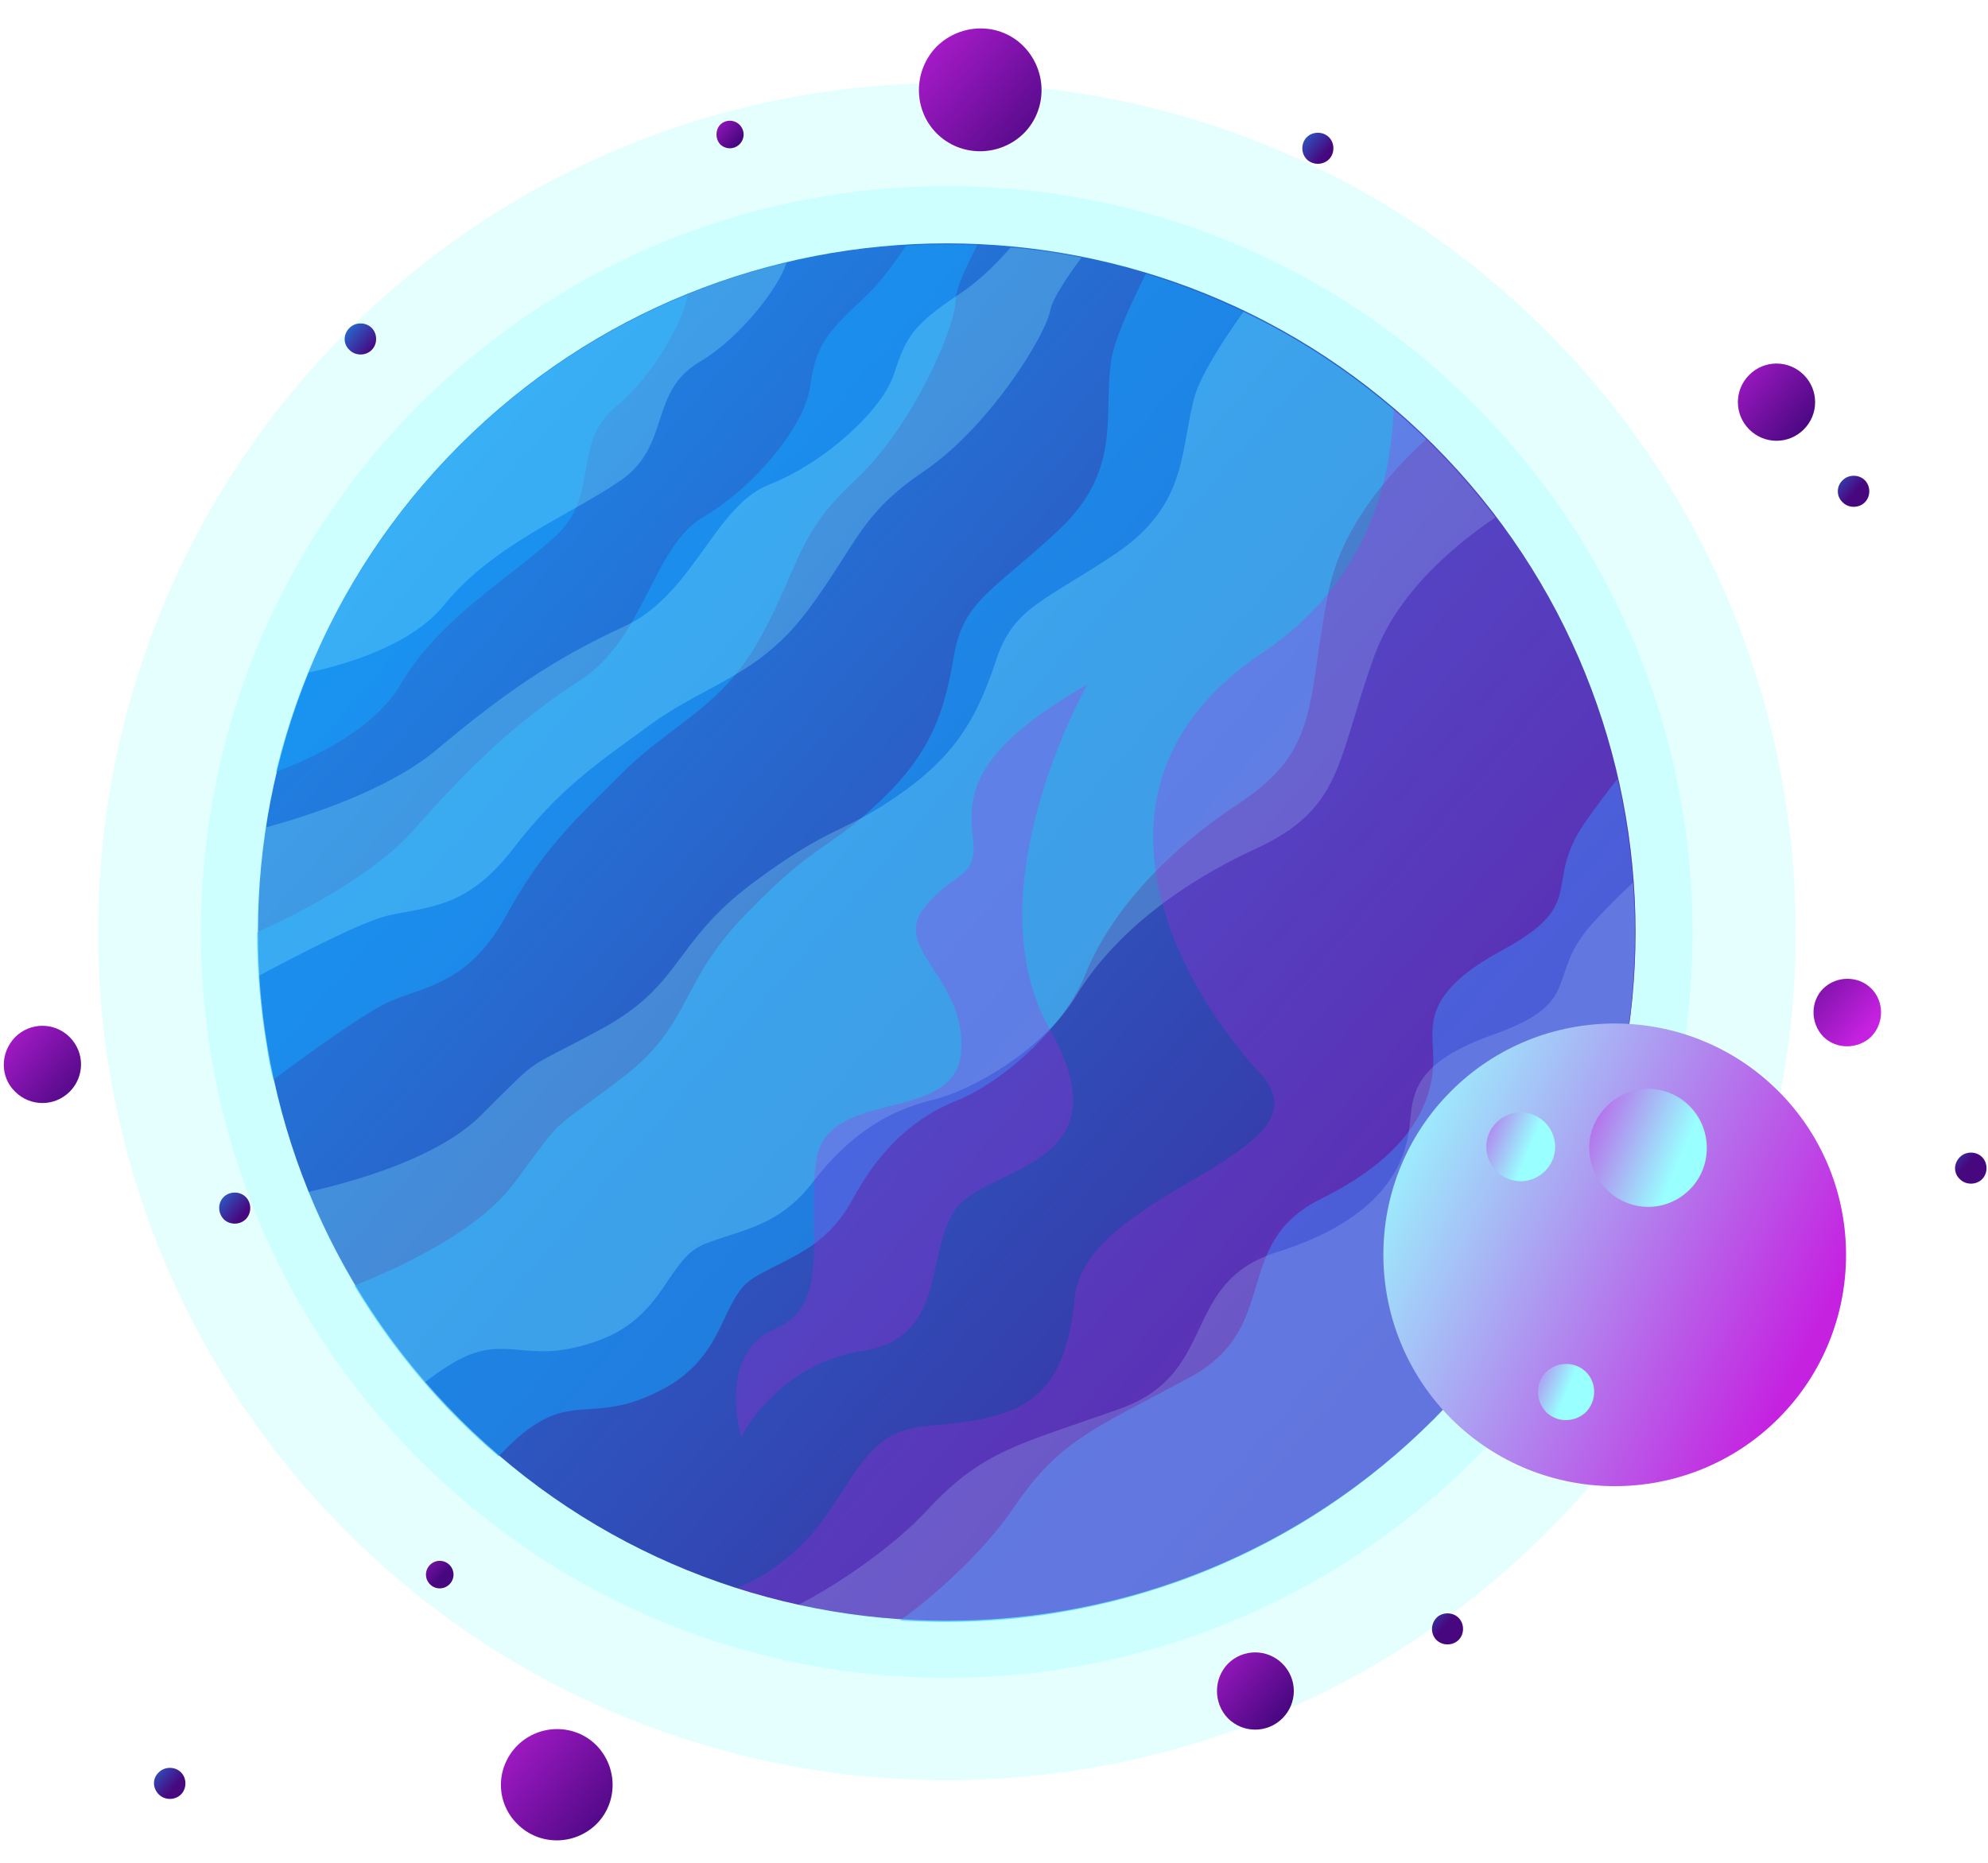
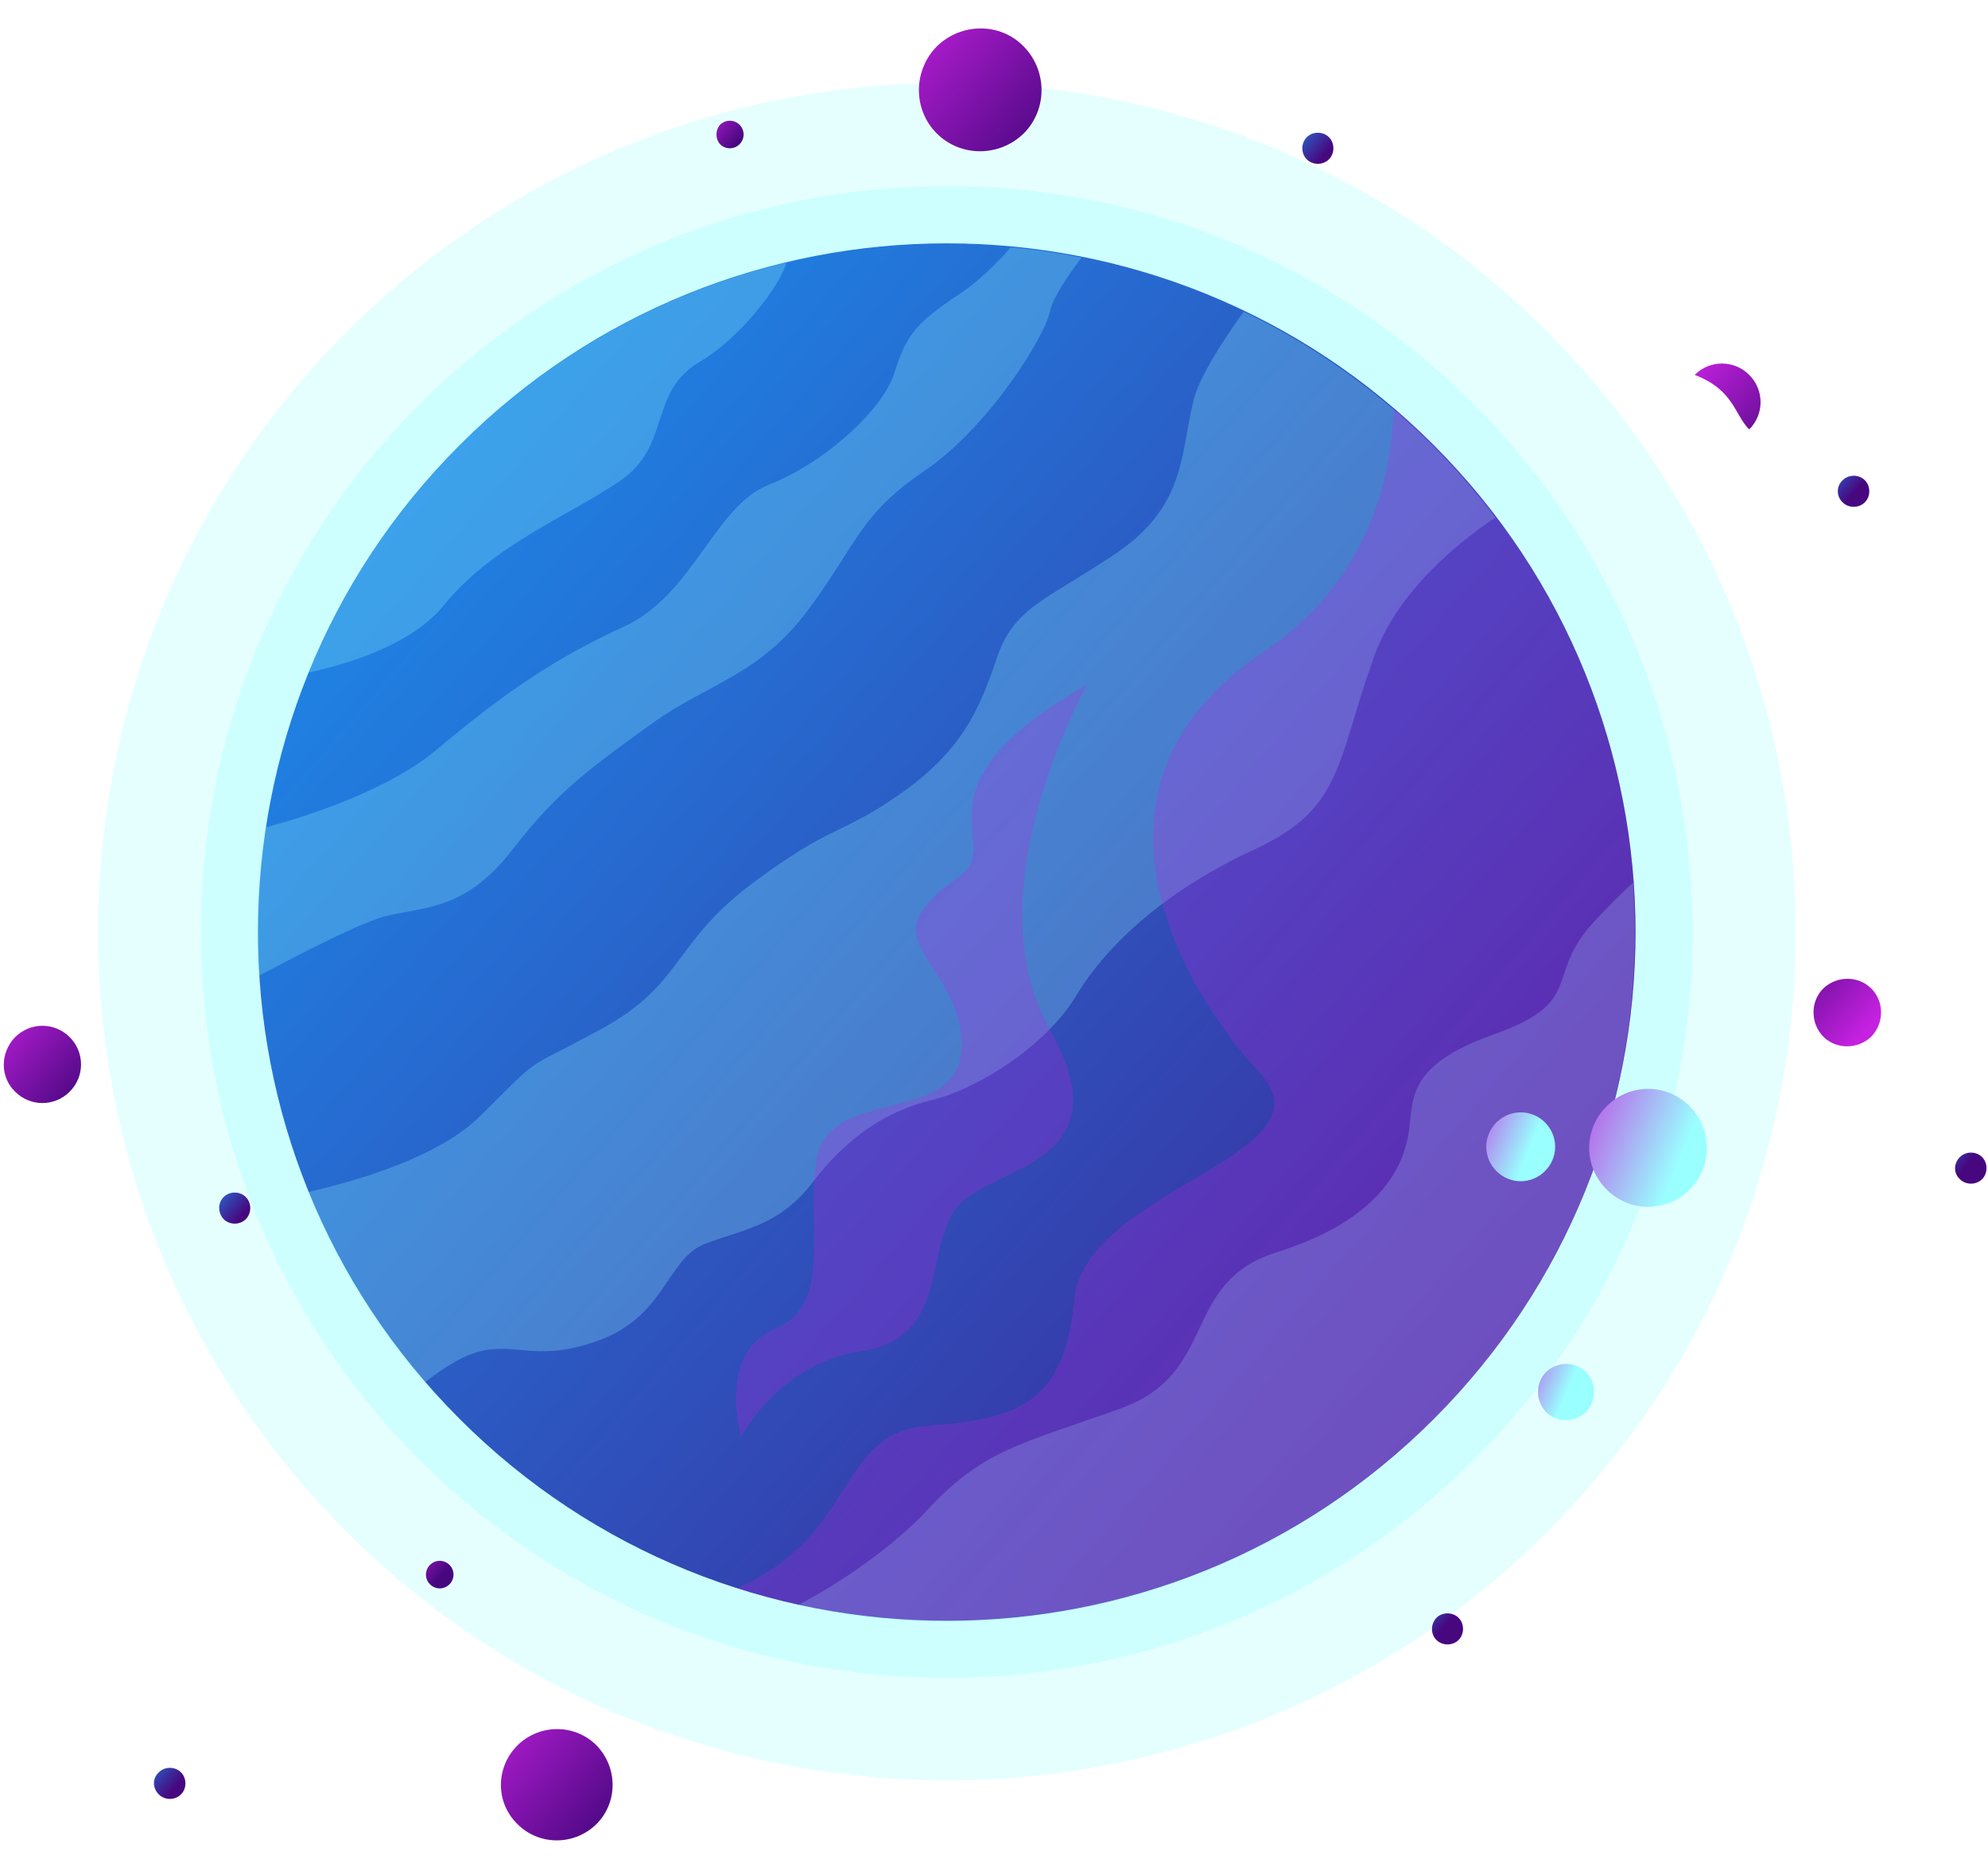
<svg xmlns="http://www.w3.org/2000/svg" xmlns:xlink="http://www.w3.org/1999/xlink" height="344.9" preserveAspectRatio="xMidYMid meet" version="1.0" viewBox="-0.7 -5.3 368.0 344.9" width="368.0" zoomAndPan="magnify">
  <g>
    <g id="change1_1">
      <path clip-rule="evenodd" d="M63.5,278.3c61.3,61.3,160.8,61.3,222.2,0c61.4-61.3,61.3-160.8,0-222.2s-160.8-61.4-222.2,0 C2.1,117.5,2.1,217,63.5,278.3z" fill="#0ff" fill-opacity=".102" fill-rule="evenodd" />
    </g>
    <g id="change1_2">
      <path clip-rule="evenodd" d="M76.9,264.9c53.9,53.9,141.3,53.9,195.3,0c53.9-53.9,53.9-141.3,0-195.3s-141.3-53.9-195.3,0 C23,123.5,23,211,76.9,264.9L76.9,264.9z" fill="#0ff" fill-opacity=".102" fill-rule="evenodd" />
    </g>
    <linearGradient gradientTransform="matrix(.028 0 0 -.028 -62.186 -67.86)" gradientUnits="userSpaceOnUse" id="a" x1="2588.282" x2="14557.772" xlink:actuate="onLoad" xlink:show="other" xlink:type="simple" y1="-3294.507" y2="-13677.072">
      <stop offset="0" stop-color="#14a3fe" />
      <stop offset="1" stop-color="#47077f" />
    </linearGradient>
    <path clip-rule="evenodd" d="M84.4,257.4c49.8,49.8,130.5,49.8,180.3,0c49.8-49.8,49.8-130.5,0-180.3c-49.8-49.8-130.5-49.8-180.3,0 C34.6,126.9,34.6,207.6,84.4,257.4z" fill="url(#a)" fill-rule="evenodd" />
    <linearGradient gradientTransform="matrix(.028 0 0 -.028 -62.186 -67.86)" gradientUnits="userSpaceOnUse" id="b" x1="14142.748" x2="14414.807" xlink:actuate="onLoad" xlink:show="other" xlink:type="simple" y1="-5302.228" y2="-5538.221">
      <stop offset="0" stop-color="#14a3fe" />
      <stop offset="1" stop-color="#47077f" />
    </linearGradient>
    <path clip-rule="evenodd" d="M340.4,87.7c1.1,1.1,3,1.1,4.1,0c1.1-1.1,1.1-3,0-4.1c-1.1-1.1-3-1.1-4.1,0C339.2,84.7,339.2,86.6,340.4,87.7z" fill="url(#b)" fill-rule="evenodd" />
    <linearGradient gradientTransform="matrix(.028 0 0 -.028 -62.186 -67.86)" gradientUnits="userSpaceOnUse" id="c" x1="4391.621" x2="4663.668" xlink:actuate="onLoad" xlink:show="other" xlink:type="simple" y1="-4307.825" y2="-4543.818">
      <stop offset="0" stop-color="#14a3fe" />
      <stop offset="1" stop-color="#47077f" />
    </linearGradient>
-     <path clip-rule="evenodd" d="M64,59.5c1.1,1.1,3,1.1,4.1,0c1.1-1.1,1.1-3,0-4.1c-1.1-1.1-3-1.1-4.1,0C62.8,56.6,62.8,58.4,64,59.5z" fill="url(#c)" fill-rule="evenodd" />
    <linearGradient gradientTransform="matrix(.028 0 0 -.028 -62.186 -67.86)" gradientUnits="userSpaceOnUse" id="d" x1="14907.489" x2="15179.549" xlink:actuate="onLoad" xlink:show="other" xlink:type="simple" y1="-9723.06" y2="-9959.054">
      <stop offset="0" stop-color="#14a3fe" />
      <stop offset="1" stop-color="#47077f" />
    </linearGradient>
    <path clip-rule="evenodd" d="M362.1,213c1.1,1.1,3,1.1,4.1,0c1.1-1.1,1.1-3,0-4.1c-1.1-1.1-3-1.1-4.1,0C360.9,210.1,360.9,211.9,362.1,213z" fill="url(#d)" fill-rule="evenodd" />
    <linearGradient gradientTransform="matrix(.028 0 0 -.028 -62.186 -67.86)" gradientUnits="userSpaceOnUse" id="e" x1="13447.114" x2="14114.596" xlink:actuate="onLoad" xlink:show="other" xlink:type="simple" y1="-4556.083" y2="-5135.075">
      <stop offset="0" stop-color="#c521e0" />
      <stop offset="1" stop-color="#47077f" />
    </linearGradient>
-     <path clip-rule="evenodd" d="M323.1,74.2c2.8,2.8,7.3,2.8,10.1,0c2.8-2.8,2.8-7.3,0-10.1c-2.8-2.8-7.3-2.8-10.1,0 C320.3,66.9,320.3,71.4,323.1,74.2z" fill="url(#e)" fill-rule="evenodd" />
+     <path clip-rule="evenodd" d="M323.1,74.2c2.8-2.8,2.8-7.3,0-10.1c-2.8-2.8-7.3-2.8-10.1,0 C320.3,66.9,320.3,71.4,323.1,74.2z" fill="url(#e)" fill-rule="evenodd" />
    <linearGradient gradientTransform="matrix(.028 0 0 -.028 -62.186 -67.86)" gradientUnits="userSpaceOnUse" id="f" x1="10044.697" x2="10712.178" xlink:actuate="onLoad" xlink:show="other" xlink:type="simple" y1="-12971.443" y2="-13550.435">
      <stop offset="0" stop-color="#c521e0" />
      <stop offset="1" stop-color="#47077f" />
    </linearGradient>
-     <path clip-rule="evenodd" d="M226.6,312.8c2.8,2.8,7.3,2.8,10.1,0c2.8-2.8,2.8-7.3,0-10.1c-2.8-2.8-7.3-2.8-10.1,0 C223.9,305.5,223.9,310,226.6,312.8z" fill="url(#f)" fill-rule="evenodd" />
    <linearGradient gradientTransform="matrix(.028 0 0 -.028 -62.186 -67.86)" gradientUnits="userSpaceOnUse" id="g" x1="8055.824" x2="9123.004" xlink:actuate="onLoad" xlink:show="other" xlink:type="simple" y1="-2349.238" y2="-3274.957">
      <stop offset="0" stop-color="#c521e0" />
      <stop offset="1" stop-color="#47077f" />
    </linearGradient>
    <path clip-rule="evenodd" d="M172.7,19.4c4.4,4.4,11.6,4.4,16.1,0c4.4-4.4,4.4-11.6,0-16.1s-11.6-4.4-16.1,0C168.3,7.8,168.3,15,172.7,19.4 z" fill="url(#g)" fill-rule="evenodd" />
    <linearGradient gradientTransform="matrix(.028 0 0 -.028 -62.186 -67.86)" gradientUnits="userSpaceOnUse" id="h" x1="6821.613" x2="7061.186" xlink:actuate="onLoad" xlink:show="other" xlink:type="simple" y1="-2986.609" y2="-3194.408">
      <stop offset="0" stop-color="#c521e0" />
      <stop offset="1" stop-color="#47077f" />
    </linearGradient>
    <path clip-rule="evenodd" d="M132.6,21.4c1,1,2.6,1,3.6,0c1-1,1-2.6,0-3.6c-1-1-2.6-1-3.6,0C131.7,18.8,131.7,20.4,132.6,21.4z" fill="url(#h)" fill-rule="evenodd" />
    <linearGradient gradientTransform="matrix(.028 0 0 -.028 -62.186 -67.86)" gradientUnits="userSpaceOnUse" id="i" x1="4925.945" x2="5165.52" xlink:actuate="onLoad" xlink:show="other" xlink:type="simple" y1="-12388.991" y2="-12596.82">
      <stop offset="0" stop-color="#c521e0" />
      <stop offset="1" stop-color="#47077f" />
    </linearGradient>
    <path clip-rule="evenodd" d="M78.9,288c1,1,2.6,1,3.6,0c1-1,1-2.6,0-3.6c-1-1-2.6-1-3.6,0C77.9,285.4,77.9,287,78.9,288z" fill="url(#i)" fill-rule="evenodd" />
    <linearGradient gradientTransform="matrix(.028 0 0 -.028 -62.186 -67.86)" gradientUnits="userSpaceOnUse" id="j" x1="14515.141" x2="13927.098" xlink:actuate="onLoad" xlink:show="other" xlink:type="simple" y1="-9063.08" y2="-8552.99">
      <stop offset="0" stop-color="#c521e0" />
      <stop offset="1" stop-color="#47077f" />
    </linearGradient>
    <path clip-rule="evenodd" d="M345.7,177.7c-2.4-2.4-6.4-2.4-8.9,0c-2.4,2.4-2.4,6.4,0,8.9c2.4,2.4,6.4,2.4,8.9,0 C348.1,184.1,348.1,180.1,345.7,177.7z" fill="url(#j)" fill-rule="evenodd" />
    <linearGradient gradientTransform="matrix(.028 0 0 -.028 -62.186 -67.86)" gradientUnits="userSpaceOnUse" id="k" x1="5338.667" x2="6305.746" xlink:actuate="onLoad" xlink:show="other" xlink:type="simple" y1="-13459.94" y2="-14298.798">
      <stop offset="0" stop-color="#c521e0" />
      <stop offset="1" stop-color="#47077f" />
    </linearGradient>
    <path clip-rule="evenodd" d="M95.1,332.4c4,4,10.5,4,14.6,0c4-4,4-10.5,0-14.6c-4-4-10.5-4-14.6,0C91,321.9,91,328.4,95.1,332.4z" fill="url(#k)" fill-rule="evenodd" />
    <linearGradient gradientTransform="matrix(.028 0 0 -.028 -62.186 -67.86)" gradientUnits="userSpaceOnUse" id="l" x1="2123.174" x2="2790.678" xlink:actuate="onLoad" xlink:show="other" xlink:type="simple" y1="-8881.805" y2="-9460.797">
      <stop offset="0" stop-color="#c521e0" />
      <stop offset="1" stop-color="#47077f" />
    </linearGradient>
    <path clip-rule="evenodd" d="M2.1,196.8c2.8,2.8,7.3,2.8,10.1,0c2.8-2.8,2.8-7.3,0-10.1c-2.8-2.8-7.3-2.8-10.1,0 C-0.7,189.6-0.7,194.1,2.1,196.8z" fill="url(#l)" fill-rule="evenodd" />
    <g id="change2_1">
-       <path clip-rule="evenodd" d="M50.4,137.6c7.2-2.7,18.2-8,23-16.1c7.3-12.5,20.4-19.8,28.8-27.6c8.4-7.9,2.7-17,11.2-24 c7-5.7,12.6-16.3,13.2-20.6C88.1,64.8,59.9,98.1,50.4,137.6z M195.5,293.2c69.4-11.7,116.3-77.4,104.7-146.8 c-0.4-2.5-0.9-5-1.5-7.5c-1.9,2.4-4,5.2-6.1,8.2c-7.8,11.4,0.9,14.8-15.2,23.5c-16.1,8.7-12.5,14.8-12.8,21.3 c-0.3,6.5-3.7,16.3-20.7,24.7c-17,8.4-7.1,23.8-24.4,33.1c-17.3,9.4-23.9,11.4-32.4,23.9c-5.1,7.6-13.8,15.8-21.2,21.1 C175.6,295.3,185.5,294.9,195.5,293.2L195.5,293.2z M263.3,76c-14.5-14.1-32.3-24.7-51.9-30.6c-3.3,6.6-6.1,12.9-6.5,16.7 c-1.3,10.1,2,19.9-9.8,30.9c-11.8,11-17.4,12.8-19.2,23c-1.7,10.2-4.1,18-13.9,27.2c-9.7,9.2-11.5,7.2-24.4,20.5 c-13,13.2-9.9,20.6-23.6,30.9c-13.7,10.4-9.6,5.8-19.6,19.2c-6.4,8.6-20.4,15.3-29.5,18.9c7.2,12,16.2,22.7,26.7,31.6 c2.3-2.4,4.7-4.7,7.1-6.1c7.7-4.8,12-0.2,23.6-6.5s10.3-16.7,16.6-20.5c6.3-3.8,13.2-5.2,18.3-14.6c5.1-9.4,11.5-15.1,19.3-18.2 c7.8-3.1,19.5-12.9,23.7-23.3c4.2-10.4,13.6-21.9,28.5-31.7c14.9-9.9,12.4-18,16.4-38.5C247.3,92.6,256.4,82.3,263.3,76z M180.2,40.1c-4.4-0.2-8.8-0.2-13.2,0.1c-2.3,3.5-5,7.1-7.9,9.8c-7.8,7.1-8.8,9.5-9.9,16.6c-1.1,7.1-10.3,18.3-19.7,23.8 c-9.4,5.5-10.8,22.3-22.6,30.1C95,128.2,86.7,136.1,76,148.2c-7.6,8.7-21.7,15.7-29.1,19.1c0,7,0.6,14.1,1.8,21.2 c0.3,2.1,0.7,4.1,1.2,6.1c7.2-5.4,17.6-12.9,22-14.7c7.1-2.8,14.4-3.6,21.1-15.7c6.7-12.2,12.5-17.5,21.8-26.7 c9.3-9.2,18.3-11.8,25.5-25.2c7.2-13.4,6.7-18.9,17.3-28.7c10.6-9.8,18.5-28.2,18.6-33.3C176.2,48.2,178.1,44.1,180.2,40.1 L180.2,40.1z" fill="#14a3fe" fill-opacity=".549" fill-rule="evenodd" />
-     </g>
+       </g>
    <g id="change3_1">
      <path clip-rule="evenodd" d="M56.4,119.2c7.5-1.6,19.2-5.2,25.1-12.5c9.2-11.3,23.2-16.5,32.6-23c9.5-6.5,5.2-16.4,14.7-22 c7.8-4.6,14.9-14.2,16.1-18.4C104.6,52.9,71.8,81.6,56.4,119.2z M176.2,295c70.4-1,126.7-58.9,125.7-129.3c0-2.6-0.2-5.1-0.3-7.6 c-2.3,2.1-4.7,4.5-7.2,7.2c-9.4,10.1-1.4,14.8-18.6,20.9c-17.2,6.1-14.6,12.7-15.9,19.1c-1.3,6.4-6.1,15.5-24.2,21.2 c-18.1,5.7-10.6,22.4-29.1,29c-18.5,6.6-25.3,7.6-35.6,18.7c-6.2,6.7-16,13.5-24.1,17.7C156.2,294,166.1,295.1,176.2,295z M276.1,90.5c-12.2-16.1-28.2-29.3-46.6-38.1c-4.3,6-7.9,11.9-9,15.5c-2.8,9.8-1.1,20-14.4,29.1c-13.3,9-19.2,10-22.4,19.9 c-3.3,9.8-6.8,17.1-17.8,24.8c-11,7.7-12.4,5.4-27.3,16.5c-14.8,11.1-12.9,18.8-28,27c-15.1,8.2-10.4,4.2-22.3,16 c-7.6,7.6-22.4,12-32.1,14.2c5.3,13,12.6,24.9,21.6,35.3c2.6-2,5.4-3.9,7.9-5c8.4-3.5,11.8,1.7,24.3-2.8 c12.4-4.5,12.7-14.9,19.5-17.8c6.8-2.8,13.8-3.1,20.3-11.6c6.5-8.5,13.7-13.1,21.8-15.1c8.2-1.9,21.2-9.8,27-19.5 c5.8-9.6,16.8-19.5,33-27c16.3-7.5,15-15.9,22-35.5C257.8,104.6,268.4,95.7,276.1,90.5z M199.5,42.4c-4.3-0.9-8.6-1.5-13.1-1.9 c-2.8,3.2-6,6.3-9.3,8.5c-8.8,5.8-10.1,8.1-12.3,14.9c-2.2,6.8-12.9,16.5-23.1,20.5s-14,20.4-26.9,26.3 c-12.9,5.9-22.3,12.4-34.7,22.8c-8.8,7.4-23.8,12.3-31.7,14.4c-1.1,6.9-1.6,14-1.5,21.3c0,2.1,0.1,4.2,0.2,6.2 c7.9-4.2,19.3-10.1,24-11.2c7.5-1.7,14.7-1.3,23.2-12.4c8.5-11,15-15.4,25.6-23.1c10.6-7.6,19.9-8.9,29-21.1 c9.1-12.2,9.5-17.6,21.5-25.7c11.9-8.1,22.6-25.1,23.4-30.1C194.3,49.9,196.7,46.1,199.5,42.4z" fill="#9ff" fill-opacity=".251" fill-rule="evenodd" />
    </g>
    <g id="change4_1">
      <path clip-rule="evenodd" d="M257.3,70.2c-0.5,14.6-5.5,32.8-24.4,45.4c-36.6,24.6-14.9,62.2-0.5,77.6c14.5,15.4-32.3,21.7-34.2,41.9 c-1.9,20.2-11.1,22.2-27.5,23.6c-16.4,1.4-12.9,20.4-34.9,30c44,14,94,3.5,128.9-31.3c49.8-49.8,49.8-130.5,0-180.3 C262.3,74.7,259.9,72.4,257.3,70.2L257.3,70.2z M200.6,121.4c0,0-21.6,37.9-7,63.8c14.7,25.9-12.1,25.2-17.6,33.6 c-5.5,8.4-1.4,23.6-17.1,26c-15.7,2.4-22.4,15.9-22.4,15.9s-4.6-15.4,6.3-20s5.5-18.6,7.7-31.6c2.2-13,25.5-6.3,26.7-19.5 c1.2-13.3-12.3-19-7.2-26.3c5.1-7.2,10.4-5.5,9.4-13.3C178.5,142.4,178.5,134,200.6,121.4z" fill="#c521e0" fill-opacity=".251" fill-rule="evenodd" />
    </g>
    <linearGradient gradientTransform="matrix(.028 0 0 -.028 -62.186 -67.86)" gradientUnits="userSpaceOnUse" id="m" x1="14178.115" x2="11246.774" xlink:actuate="onLoad" xlink:show="other" xlink:type="simple" y1="-11103.715" y2="-9696.07">
      <stop offset="0" stop-color="#c521e0" />
      <stop offset="1" stop-color="#9ff" />
    </linearGradient>
-     <path clip-rule="evenodd" d="M267.9,257.3c16.7,16.7,43.9,16.7,60.6,0c16.7-16.7,16.7-43.9,0-60.6c-16.7-16.7-43.9-16.7-60.6,0 C251.2,213.4,251.2,240.5,267.9,257.3z" fill="url(#m)" fill-rule="evenodd" />
    <linearGradient gradientTransform="matrix(.028 0 0 -.028 -62.186 -67.86)" gradientUnits="userSpaceOnUse" id="n" x1="12413.194" x2="13317.846" xlink:actuate="onLoad" xlink:show="other" xlink:type="simple" y1="-9488.54" y2="-9865.205">
      <stop offset="0" stop-color="#c521e0" />
      <stop offset="1" stop-color="#9ff" />
    </linearGradient>
    <path clip-rule="evenodd" d="M312.1,199.5c-4.3-4.3-11.1-4.3-15.4,0c-4.3,4.3-4.3,11.1,0,15.4c4.3,4.3,11.1,4.3,15.4,0 C316.3,210.7,316.3,203.8,312.1,199.5z" fill="url(#n)" fill-rule="evenodd" />
    <linearGradient gradientTransform="matrix(.028 0 0 -.028 -62.186 -67.86)" gradientUnits="userSpaceOnUse" id="o" x1="12149.432" x2="12581.742" xlink:actuate="onLoad" xlink:show="other" xlink:type="simple" y1="-11193.888" y2="-11373.879">
      <stop offset="0" stop-color="#c521e0" />
      <stop offset="1" stop-color="#9ff" />
    </linearGradient>
    <path clip-rule="evenodd" d="M292.9,248.7c-2-2-5.3-2-7.4,0c-2,2-2,5.3,0,7.4c2,2,5.3,2,7.4,0C294.9,254,294.9,250.7,292.9,248.7z" fill="url(#o)" fill-rule="evenodd" />
    <linearGradient gradientTransform="matrix(.028 0 0 -.028 -62.186 -67.86)" gradientUnits="userSpaceOnUse" id="p" x1="11798.021" x2="12326.156" xlink:actuate="onLoad" xlink:show="other" xlink:type="simple" y1="-9571.405" y2="-9791.303">
      <stop offset="0" stop-color="#c521e0" />
      <stop offset="1" stop-color="#9ff" />
    </linearGradient>
    <path clip-rule="evenodd" d="M285.3,202.5c-2.5-2.5-6.5-2.5-9,0c-2.5,2.5-2.5,6.5,0,9c2.5,2.5,6.5,2.5,9,0 C287.8,209,287.8,205,285.3,202.5z" fill="url(#p)" fill-rule="evenodd" />
    <linearGradient gradientTransform="matrix(.028 0 0 -.028 -62.186 -67.86)" gradientUnits="userSpaceOnUse" id="q" x1="3571.748" x2="3843.772" xlink:actuate="onLoad" xlink:show="other" xlink:type="simple" y1="-9982.123" y2="-10218.116">
      <stop offset="0" stop-color="#14a3fe" />
      <stop offset="1" stop-color="#47077f" />
    </linearGradient>
    <path clip-rule="evenodd" d="M40.7,220.4c1.1,1.1,3,1.1,4.1,0c1.1-1.1,1.1-3,0-4.1c-1.1-1.1-3-1.1-4.1,0C39.6,217.4,39.6,219.2,40.7,220.4 z" fill="url(#q)" fill-rule="evenodd" />
    <linearGradient gradientTransform="matrix(.028 0 0 -.028 -62.186 -67.86)" gradientUnits="userSpaceOnUse" id="r" x1="3146.683" x2="3418.707" xlink:actuate="onLoad" xlink:show="other" xlink:type="simple" y1="-13739.58" y2="-13975.573">
      <stop offset="0" stop-color="#14a3fe" />
      <stop offset="1" stop-color="#47077f" />
    </linearGradient>
    <path clip-rule="evenodd" d="M28.7,326.9c1.1,1.1,3,1.1,4.1,0c1.1-1.1,1.1-3,0-4.1c-1.1-1.1-3-1.1-4.1,0C27.5,323.9,27.5,325.7,28.7,326.9 z" fill="url(#r)" fill-rule="evenodd" />
    <linearGradient gradientTransform="matrix(.028 0 0 -.028 -62.186 -67.86)" gradientUnits="userSpaceOnUse" id="s" x1="11490.354" x2="11762.379" xlink:actuate="onLoad" xlink:show="other" xlink:type="simple" y1="-12732.165" y2="-12968.158">
      <stop offset="0" stop-color="#14a3fe" />
      <stop offset="1" stop-color="#47077f" />
    </linearGradient>
    <path clip-rule="evenodd" d="M265.2,298.3c1.1,1.1,3,1.1,4.1,0c1.1-1.1,1.1-3,0-4.1c-1.1-1.1-3-1.1-4.1,0 C264.1,295.4,264.1,297.2,265.2,298.3z" fill="url(#s)" fill-rule="evenodd" />
    <linearGradient gradientTransform="matrix(.028 0 0 -.028 -62.186 -67.86)" gradientUnits="userSpaceOnUse" id="t" x1="10644.503" x2="10916.527" xlink:actuate="onLoad" xlink:show="other" xlink:type="simple" y1="-3062.238" y2="-3298.231">
      <stop offset="0" stop-color="#14a3fe" />
      <stop offset="1" stop-color="#47077f" />
    </linearGradient>
    <path clip-rule="evenodd" d="M241.2,24.2c1.1,1.1,3,1.1,4.1,0c1.1-1.1,1.1-3,0-4.1c-1.1-1.1-3-1.1-4.1,0C240.1,21.2,240.1,23.1,241.2,24.2 z" fill="url(#t)" fill-rule="evenodd" />
  </g>
</svg>